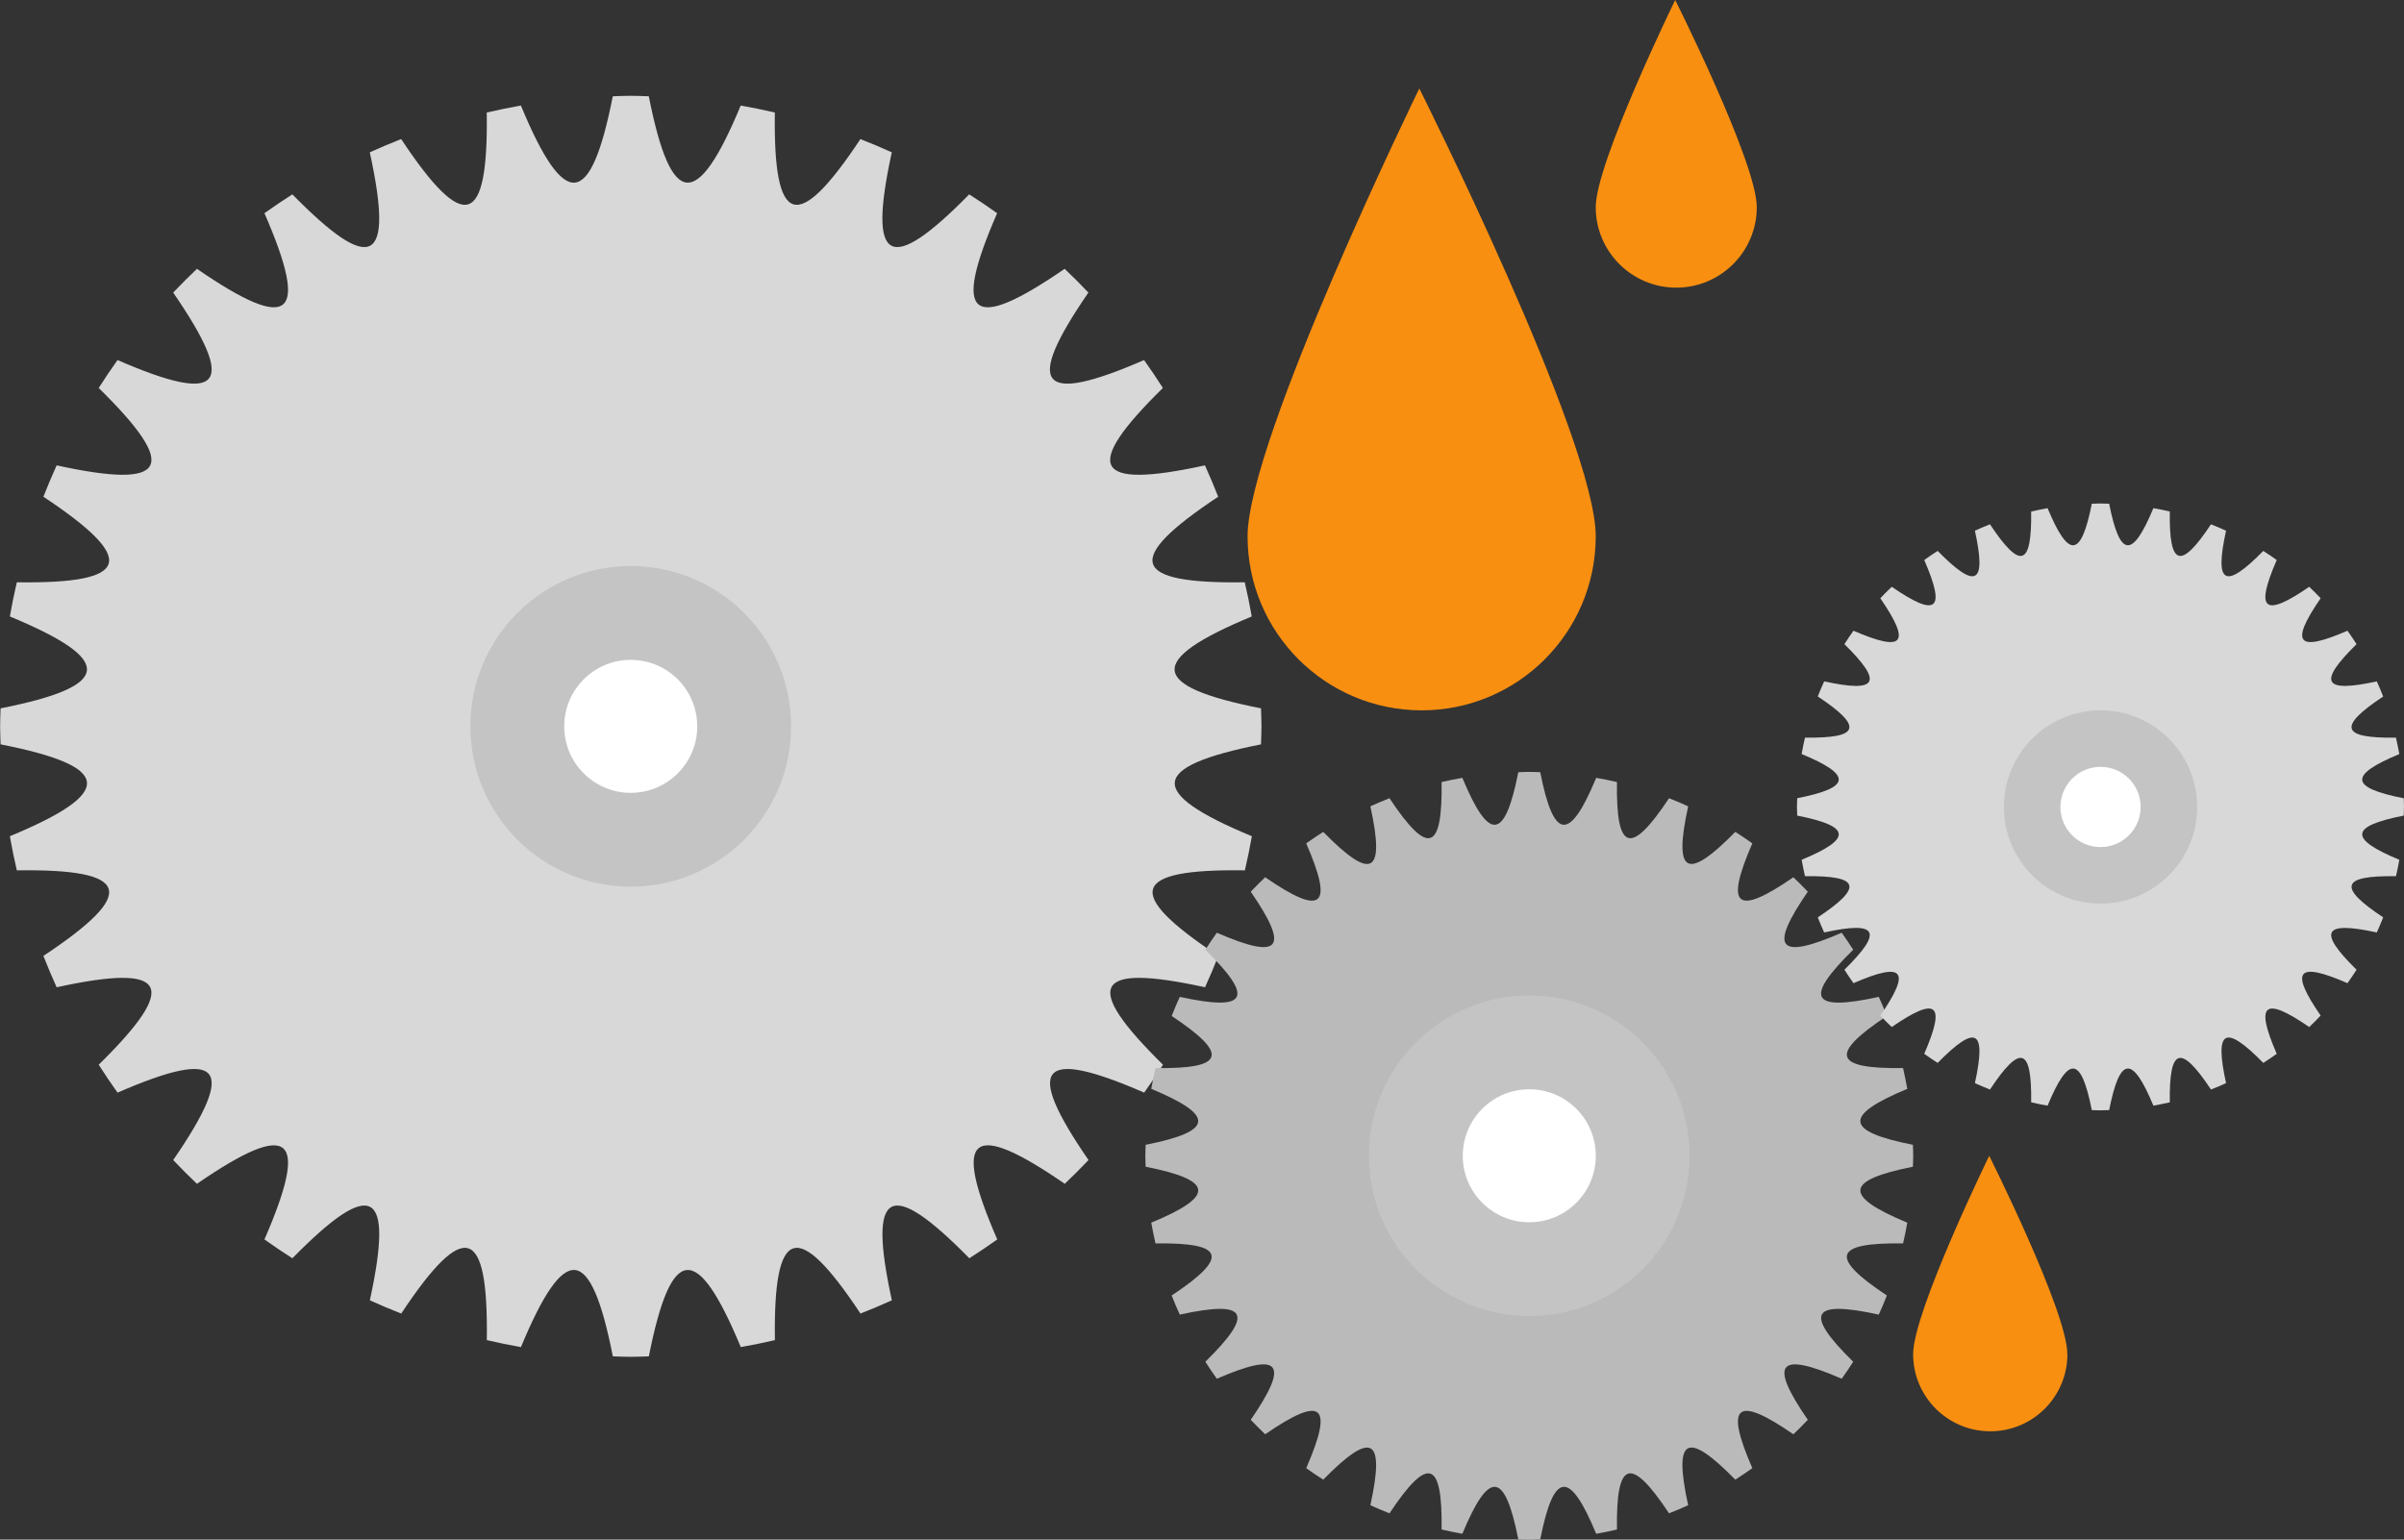
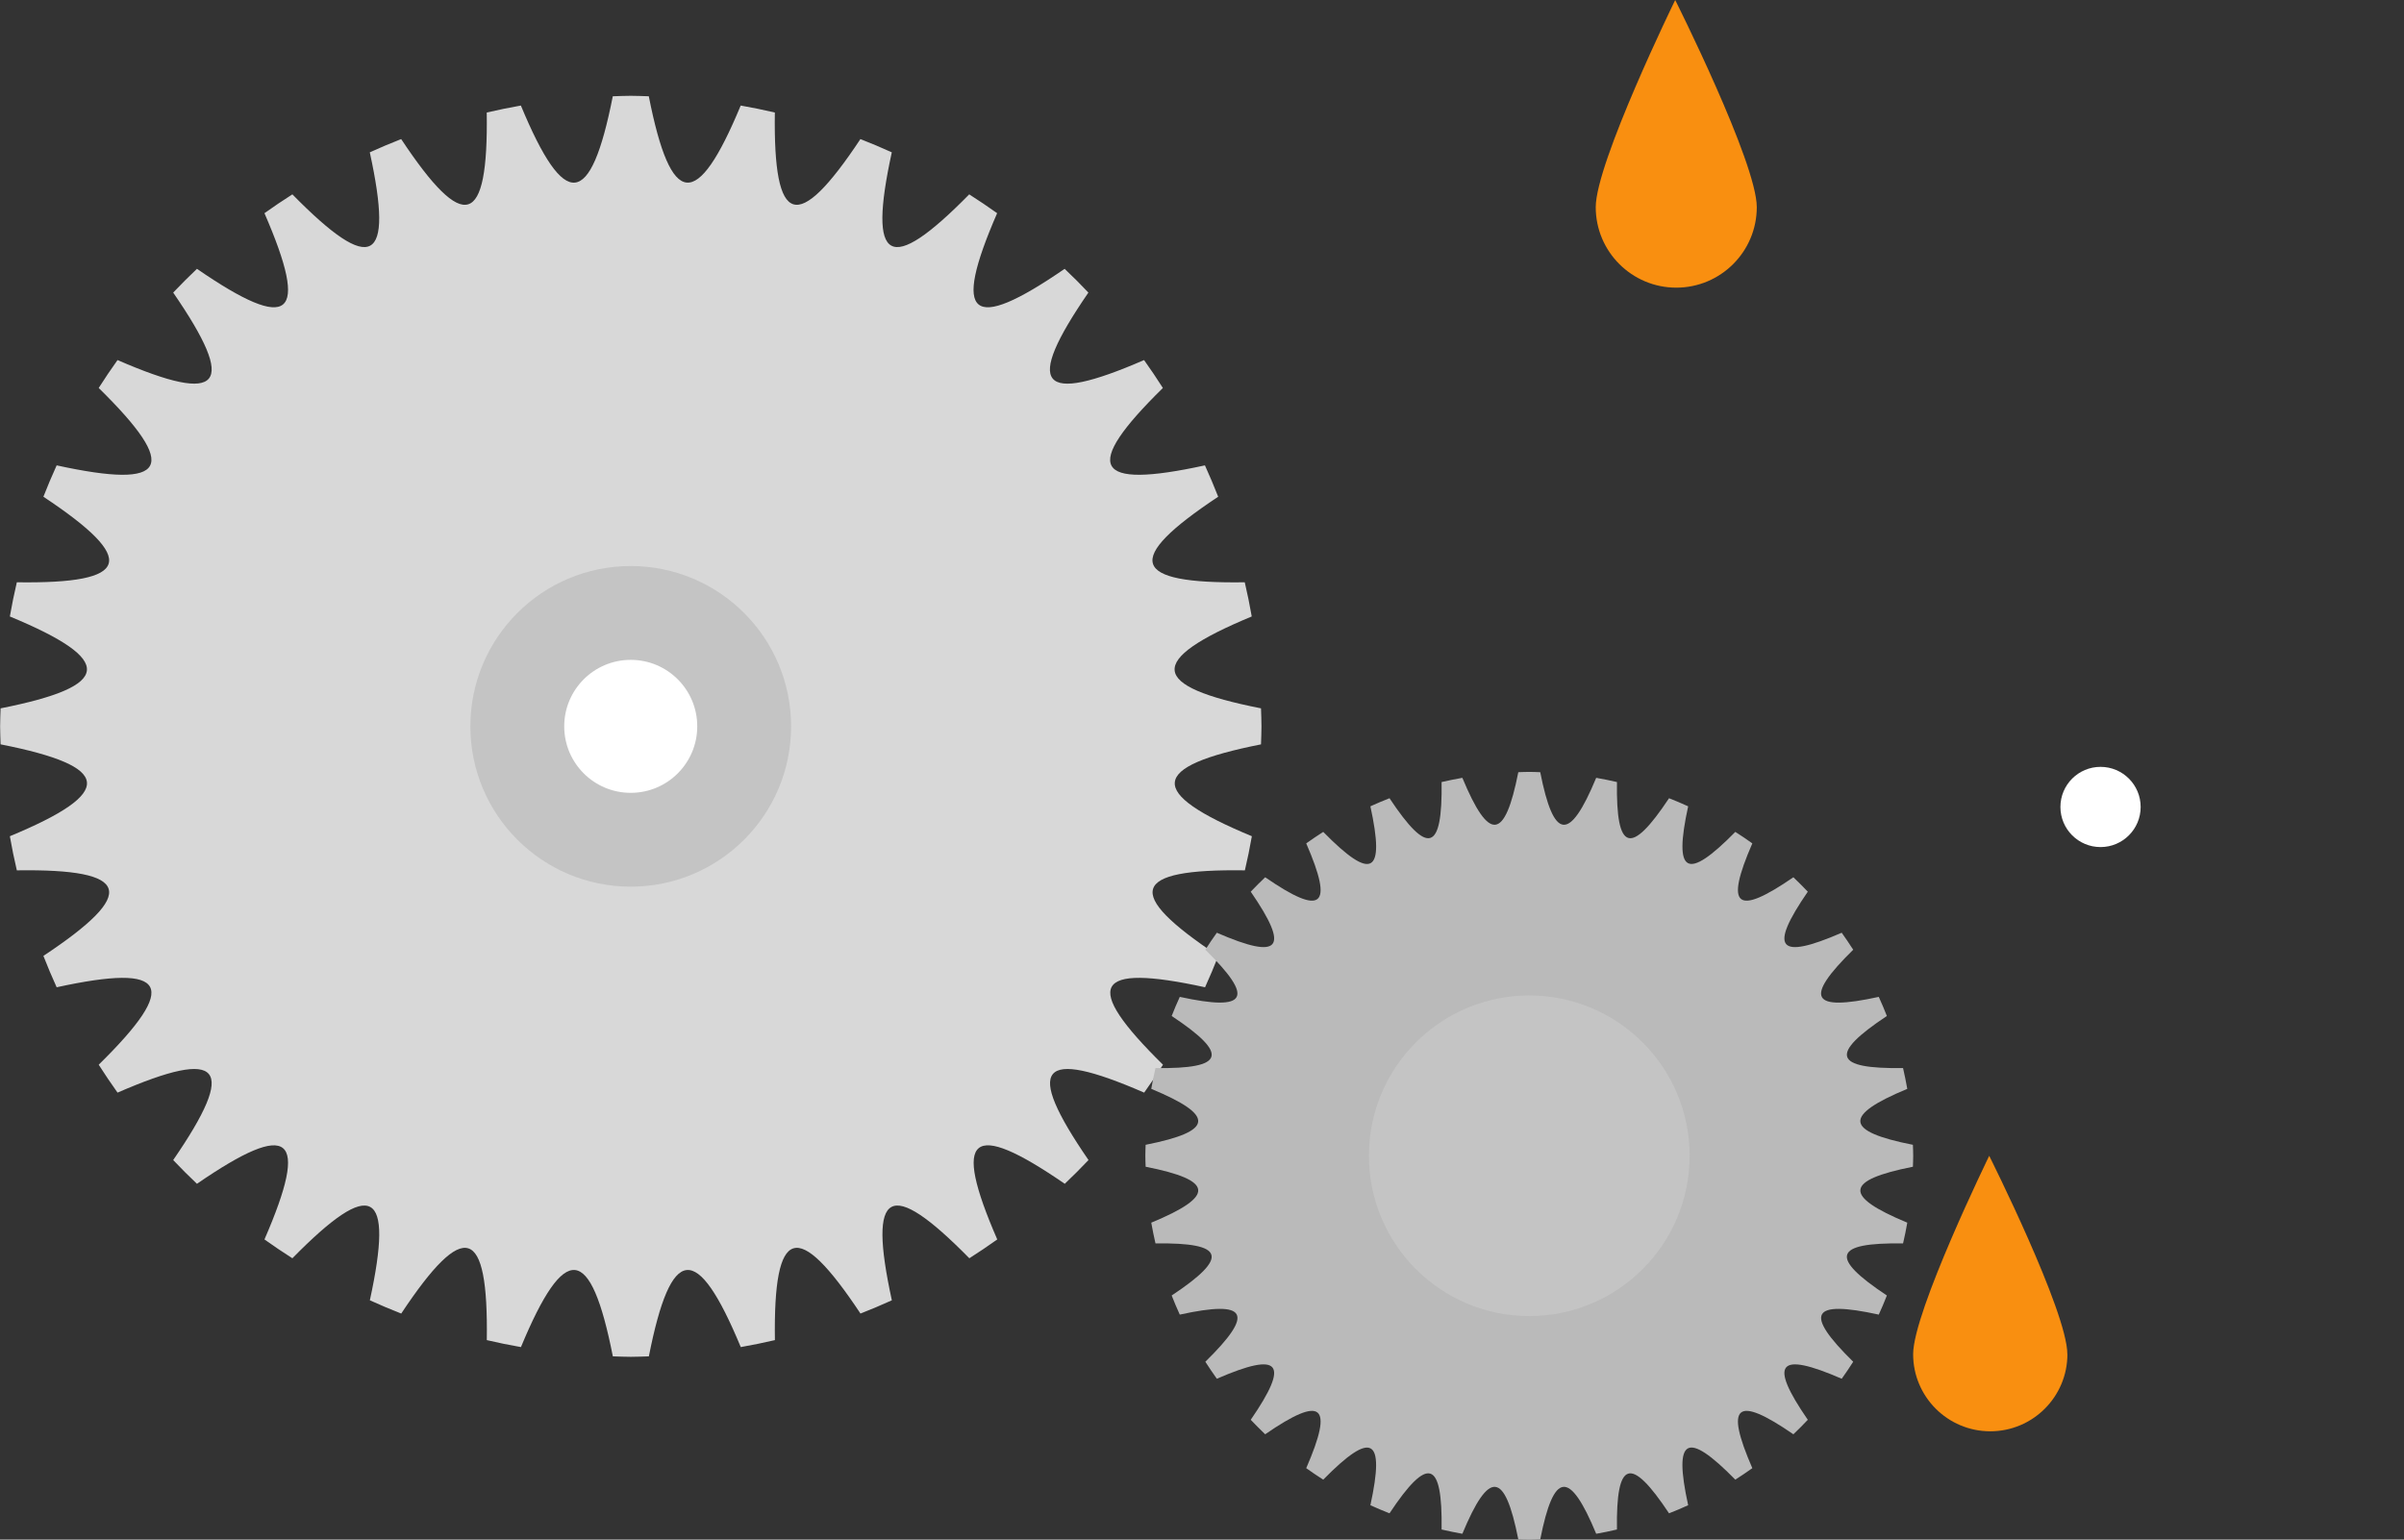
<svg xmlns="http://www.w3.org/2000/svg" id="_レイヤー_2" data-name="レイヤー 2" viewBox="0 0 409.88 262.59">
  <rect x="0" y="0" width="409.88" height="262.59" fill="#333333" stroke="none" />
  <defs>
    <style>
      .cls-1 {
        fill: #f98f10;
      }

      .cls-1, .cls-2, .cls-3, .cls-4, .cls-5 {
        stroke-width: 0px;
      }

      .cls-2 {
        fill: #c4c4c4;
      }

      .cls-3 {
        fill: #d8d8d8;
      }

      .cls-4 {
        fill: #bababa;
      }

      .cls-5 {
        fill: #fff;
      }
    </style>
  </defs>
  <g id="_レイヤー_25" data-name="レイヤー 25">
    <g>
      <path class="cls-3" d="M215,126.95c.03-1.02.08-2.04.08-3.07s-.05-2.05-.08-3.07c-19.14-3.78-19.59-8.19-1.58-15.67-.34-1.96-.74-3.9-1.19-5.83-19.47.28-20.75-3.83-4.53-14.59-.71-1.81-1.46-3.59-2.26-5.35-19.02,4.15-21.04.43-7.17-13.2-1.03-1.62-2.1-3.2-3.21-4.76-17.84,7.75-20.51,4.52-9.49-11.51-1.31-1.39-2.66-2.73-4.05-4.05-16.02,11.02-19.26,8.35-11.51-9.49-1.56-1.11-3.14-2.18-4.76-3.21-13.64,13.87-17.35,11.85-13.2-7.17-1.76-.8-3.54-1.55-5.35-2.26-10.76,16.22-14.87,14.94-14.59-4.53-1.92-.45-3.86-.84-5.82-1.19-7.48,18-11.89,17.56-15.67-1.58-1.02-.03-2.04-.08-3.07-.08s-2.05.05-3.07.08c-3.78,19.14-8.19,19.59-15.67,1.58-1.96.35-3.9.74-5.82,1.19.28,19.48-3.83,20.75-14.59,4.53-1.81.71-3.59,1.46-5.35,2.26,4.15,19.02.43,21.04-13.2,7.17-1.62,1.03-3.2,2.1-4.76,3.21,7.75,17.84,4.51,20.51-11.51,9.49-1.39,1.32-2.73,2.66-4.05,4.05,11.02,16.02,8.35,19.26-9.49,11.51-1.11,1.55-2.18,3.14-3.21,4.76,13.87,13.63,11.85,17.35-7.17,13.2-.8,1.76-1.55,3.54-2.26,5.35,16.22,10.76,14.94,14.87-4.53,14.59-.45,1.93-.85,3.86-1.19,5.83,18,7.47,17.55,11.88-1.58,15.67-.03,1.03-.08,2.04-.08,3.07s.05,2.05.08,3.07c19.14,3.78,19.59,8.19,1.58,15.67.34,1.96.74,3.9,1.19,5.82,19.47-.28,20.75,3.83,4.53,14.59.71,1.81,1.46,3.59,2.26,5.35,19.02-4.15,21.04-.43,7.17,13.21,1.03,1.61,2.1,3.2,3.21,4.76,17.84-7.76,20.51-4.52,9.49,11.5,1.31,1.39,2.66,2.73,4.05,4.05,16.02-11.02,19.26-8.35,11.51,9.49,1.56,1.11,3.14,2.18,4.76,3.21,13.64-13.87,17.35-11.85,13.21,7.17,1.76.8,3.54,1.55,5.35,2.26,10.76-16.22,14.87-14.94,14.59,4.53,1.92.45,3.86.85,5.82,1.19,7.48-18.01,11.89-17.56,15.67,1.58,1.02.03,2.04.08,3.07.08s2.05-.05,3.07-.08c3.78-19.14,8.19-19.59,15.67-1.58,1.96-.35,3.9-.74,5.82-1.19-.28-19.47,3.83-20.75,14.59-4.53,1.81-.71,3.59-1.46,5.35-2.26-4.15-19.02-.43-21.04,13.21-7.17,1.62-1.03,3.2-2.1,4.76-3.21-7.75-17.84-4.51-20.52,11.51-9.49,1.39-1.32,2.73-2.66,4.05-4.05-11.02-16.02-8.35-19.26,9.49-11.5,1.11-1.56,2.18-3.14,3.21-4.76-13.87-13.64-11.85-17.36,7.17-13.21.8-1.76,1.55-3.54,2.26-5.35-16.22-10.76-14.94-14.87,4.53-14.59.45-1.92.85-3.86,1.19-5.82-18-7.47-17.55-11.88,1.58-15.67Z" />
      <circle class="cls-2" cx="107.54" cy="123.88" r="27.34" />
      <circle class="cls-5" cx="107.54" cy="123.88" r="11.34" />
      <path class="cls-4" d="M326.15,198.99c.02-.62.05-1.24.05-1.87s-.03-1.25-.05-1.87c-11.65-2.3-11.92-4.99-.96-9.54-.21-1.19-.45-2.37-.72-3.55-11.85.17-12.63-2.33-2.76-8.88-.43-1.1-.89-2.19-1.38-3.26-11.58,2.53-12.81.26-4.36-8.04-.63-.98-1.28-1.95-1.96-2.9-10.86,4.72-12.49,2.75-5.78-7-.8-.84-1.62-1.66-2.46-2.46-9.75,6.71-11.72,5.08-7-5.78-.95-.68-1.91-1.33-2.9-1.96-8.3,8.44-10.56,7.21-8.04-4.36-1.07-.49-2.16-.95-3.26-1.38-6.55,9.87-9.05,9.1-8.88-2.76-1.17-.27-2.35-.51-3.54-.72-4.55,10.96-7.24,10.69-9.54-.96-.62-.02-1.24-.05-1.87-.05s-1.25.03-1.87.05c-2.3,11.65-4.99,11.92-9.54.96-1.19.21-2.37.45-3.54.72.17,11.86-2.33,12.63-8.88,2.76-1.1.43-2.19.89-3.26,1.38,2.53,11.58.26,12.81-8.04,4.36-.98.63-1.95,1.28-2.9,1.96,4.72,10.86,2.75,12.49-7,5.78-.84.8-1.66,1.62-2.46,2.46,6.71,9.75,5.08,11.72-5.78,7-.68.95-1.33,1.91-1.96,2.9,8.44,8.3,7.21,10.56-4.36,8.04-.49,1.07-.95,2.16-1.38,3.26,9.87,6.55,9.1,9.05-2.76,8.88-.27,1.17-.52,2.35-.72,3.55,10.96,4.55,10.68,7.23-.96,9.54-.02.62-.05,1.24-.05,1.87s.03,1.25.05,1.87c11.65,2.3,11.92,4.99.96,9.54.21,1.19.45,2.38.72,3.54,11.85-.17,12.63,2.33,2.76,8.88.43,1.1.89,2.19,1.38,3.26,11.58-2.53,12.81-.26,4.36,8.04.63.98,1.28,1.95,1.96,2.9,10.86-4.72,12.49-2.75,5.78,7,.8.84,1.62,1.66,2.46,2.47,9.75-6.71,11.72-5.08,7,5.78.95.68,1.91,1.33,2.9,1.96,8.3-8.44,10.56-7.21,8.04,4.36,1.07.49,2.16.95,3.26,1.38,6.55-9.87,9.05-9.09,8.88,2.76,1.17.27,2.35.52,3.54.73,4.55-10.96,7.24-10.69,9.54.96.62.02,1.24.05,1.87.05s1.25-.03,1.87-.05c2.3-11.65,4.99-11.92,9.54-.96,1.19-.21,2.37-.45,3.54-.73-.17-11.85,2.33-12.63,8.88-2.76,1.1-.43,2.19-.89,3.26-1.38-2.53-11.58-.26-12.81,8.04-4.36.98-.63,1.95-1.28,2.9-1.96-4.72-10.86-2.75-12.49,7-5.78.84-.8,1.66-1.62,2.46-2.47-6.71-9.75-5.08-11.72,5.78-7,.68-.95,1.33-1.91,1.96-2.9-8.44-8.3-7.21-10.57,4.36-8.04.49-1.07.95-2.15,1.38-3.26-9.87-6.55-9.1-9.05,2.76-8.88.27-1.17.52-2.35.72-3.54-10.96-4.55-10.68-7.23.96-9.54Z" />
-       <path class="cls-3" d="M409.84,139.11c.01-.49.04-.98.04-1.48s-.02-.99-.04-1.48c-9.21-1.82-9.42-3.94-.76-7.54-.17-.94-.36-1.88-.57-2.8-9.37.13-9.99-1.84-2.18-7.02-.34-.87-.7-1.73-1.09-2.58-9.15,2-10.12.21-3.45-6.35-.5-.78-1.01-1.54-1.55-2.29-8.58,3.73-9.87,2.17-4.57-5.54-.63-.67-1.28-1.31-1.95-1.95-7.71,5.3-9.27,4.02-5.54-4.57-.75-.54-1.51-1.05-2.29-1.55-6.56,6.67-8.35,5.7-6.35-3.45-.85-.38-1.7-.75-2.57-1.09-5.18,7.81-7.16,7.19-7.02-2.18-.92-.22-1.86-.41-2.8-.57-3.6,8.66-5.72,8.45-7.54-.76-.49-.02-.98-.04-1.48-.04s-.99.02-1.48.04c-1.82,9.21-3.94,9.42-7.54.76-.94.17-1.88.36-2.8.57.13,9.37-1.84,9.99-7.02,2.18-.87.34-1.73.7-2.57,1.09,2,9.15.21,10.12-6.35,3.45-.78.5-1.54,1.01-2.29,1.55,3.73,8.58,2.17,9.87-5.54,4.57-.67.63-1.32,1.28-1.95,1.95,5.3,7.71,4.02,9.27-4.57,5.54-.54.75-1.05,1.51-1.55,2.29,6.67,6.56,5.7,8.35-3.45,6.35-.39.85-.75,1.7-1.09,2.57,7.8,5.18,7.19,7.16-2.18,7.02-.22.93-.41,1.86-.57,2.8,8.66,3.6,8.45,5.72-.76,7.54-.01.49-.04.98-.04,1.48s.02.99.04,1.48c9.21,1.82,9.42,3.94.76,7.54.17.94.36,1.88.57,2.8,9.37-.13,9.99,1.84,2.18,7.02.34.87.7,1.73,1.09,2.57,9.15-2,10.12-.21,3.45,6.36.5.78,1.01,1.54,1.55,2.29,8.58-3.73,9.87-2.17,4.57,5.53.63.67,1.28,1.32,1.95,1.95,7.71-5.3,9.27-4.02,5.54,4.57.75.54,1.51,1.05,2.29,1.55,6.56-6.67,8.35-5.7,6.35,3.45.85.38,1.7.75,2.57,1.09,5.18-7.81,7.15-7.19,7.02,2.18.92.22,1.86.41,2.8.57,3.6-8.66,5.72-8.45,7.54.76.49.01.98.04,1.48.04s.99-.02,1.48-.04c1.82-9.21,3.94-9.43,7.54-.76.94-.17,1.88-.36,2.8-.57-.13-9.37,1.84-9.98,7.02-2.18.87-.34,1.73-.7,2.57-1.09-2-9.15-.21-10.12,6.35-3.45.78-.5,1.54-1.01,2.29-1.55-3.73-8.58-2.17-9.87,5.54-4.57.67-.63,1.32-1.28,1.95-1.95-5.3-7.71-4.02-9.27,4.57-5.53.54-.75,1.05-1.51,1.55-2.29-6.67-6.56-5.7-8.35,3.45-6.36.39-.85.75-1.7,1.09-2.57-7.8-5.18-7.19-7.16,2.18-7.02.22-.92.41-1.86.57-2.8-8.66-3.6-8.45-5.72.76-7.54Z" />
      <circle class="cls-2" cx="260.74" cy="197.12" r="27.34" />
-       <circle class="cls-5" cx="260.74" cy="197.12" r="11.34" />
-       <circle class="cls-2" cx="358.14" cy="137.63" r="16.48" />
      <circle class="cls-5" cx="358.14" cy="137.63" r="6.84" />
-       <path class="cls-1" d="M272.07,91.47c0,16.39-13.29,29.68-29.68,29.68s-29.68-13.29-29.68-29.68,29.28-76.38,29.28-76.38c0,0,30.08,59.98,30.08,76.38Z" />
      <path class="cls-1" d="M299.53,35.33c0,7.58-6.15,13.73-13.73,13.73s-13.73-6.15-13.73-13.73S285.62,0,285.62,0c0,0,13.91,27.74,13.91,35.33Z" />
      <path class="cls-1" d="M352.49,230.96c0,7.26-5.89,13.15-13.15,13.15s-13.15-5.89-13.15-13.15,12.97-33.83,12.97-33.83c0,0,13.32,26.57,13.32,33.83Z" />
    </g>
  </g>
</svg>